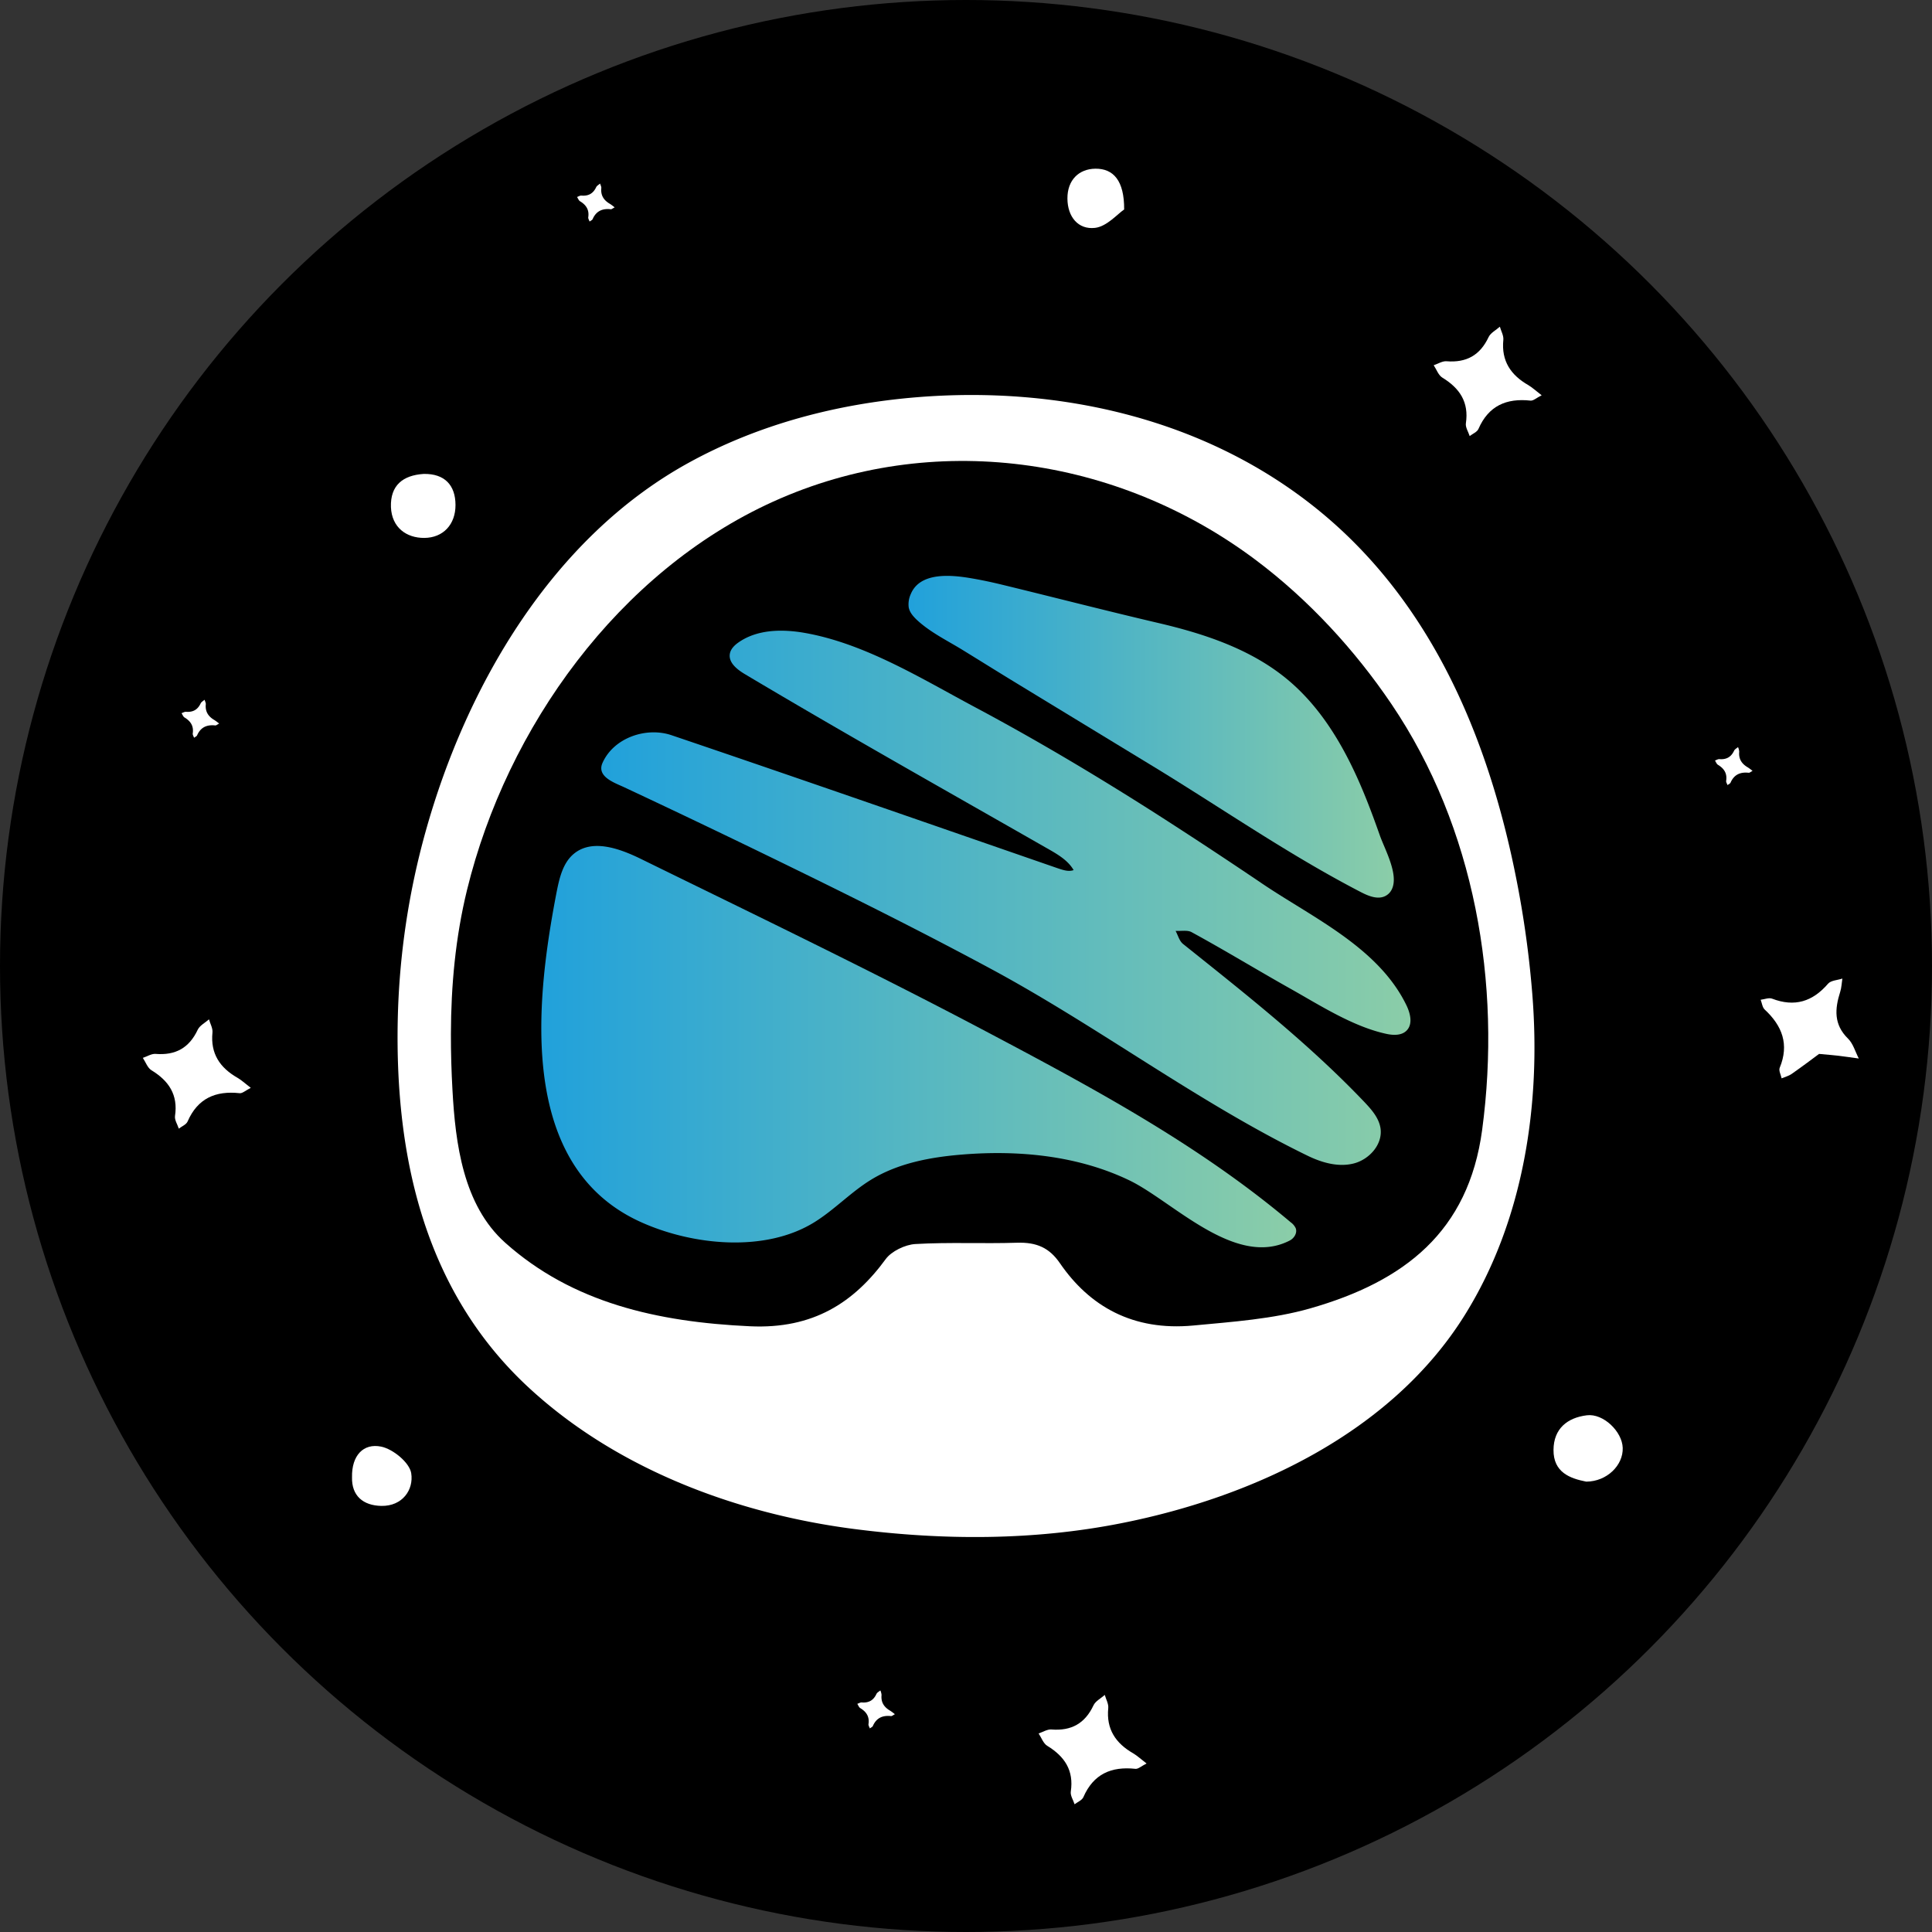
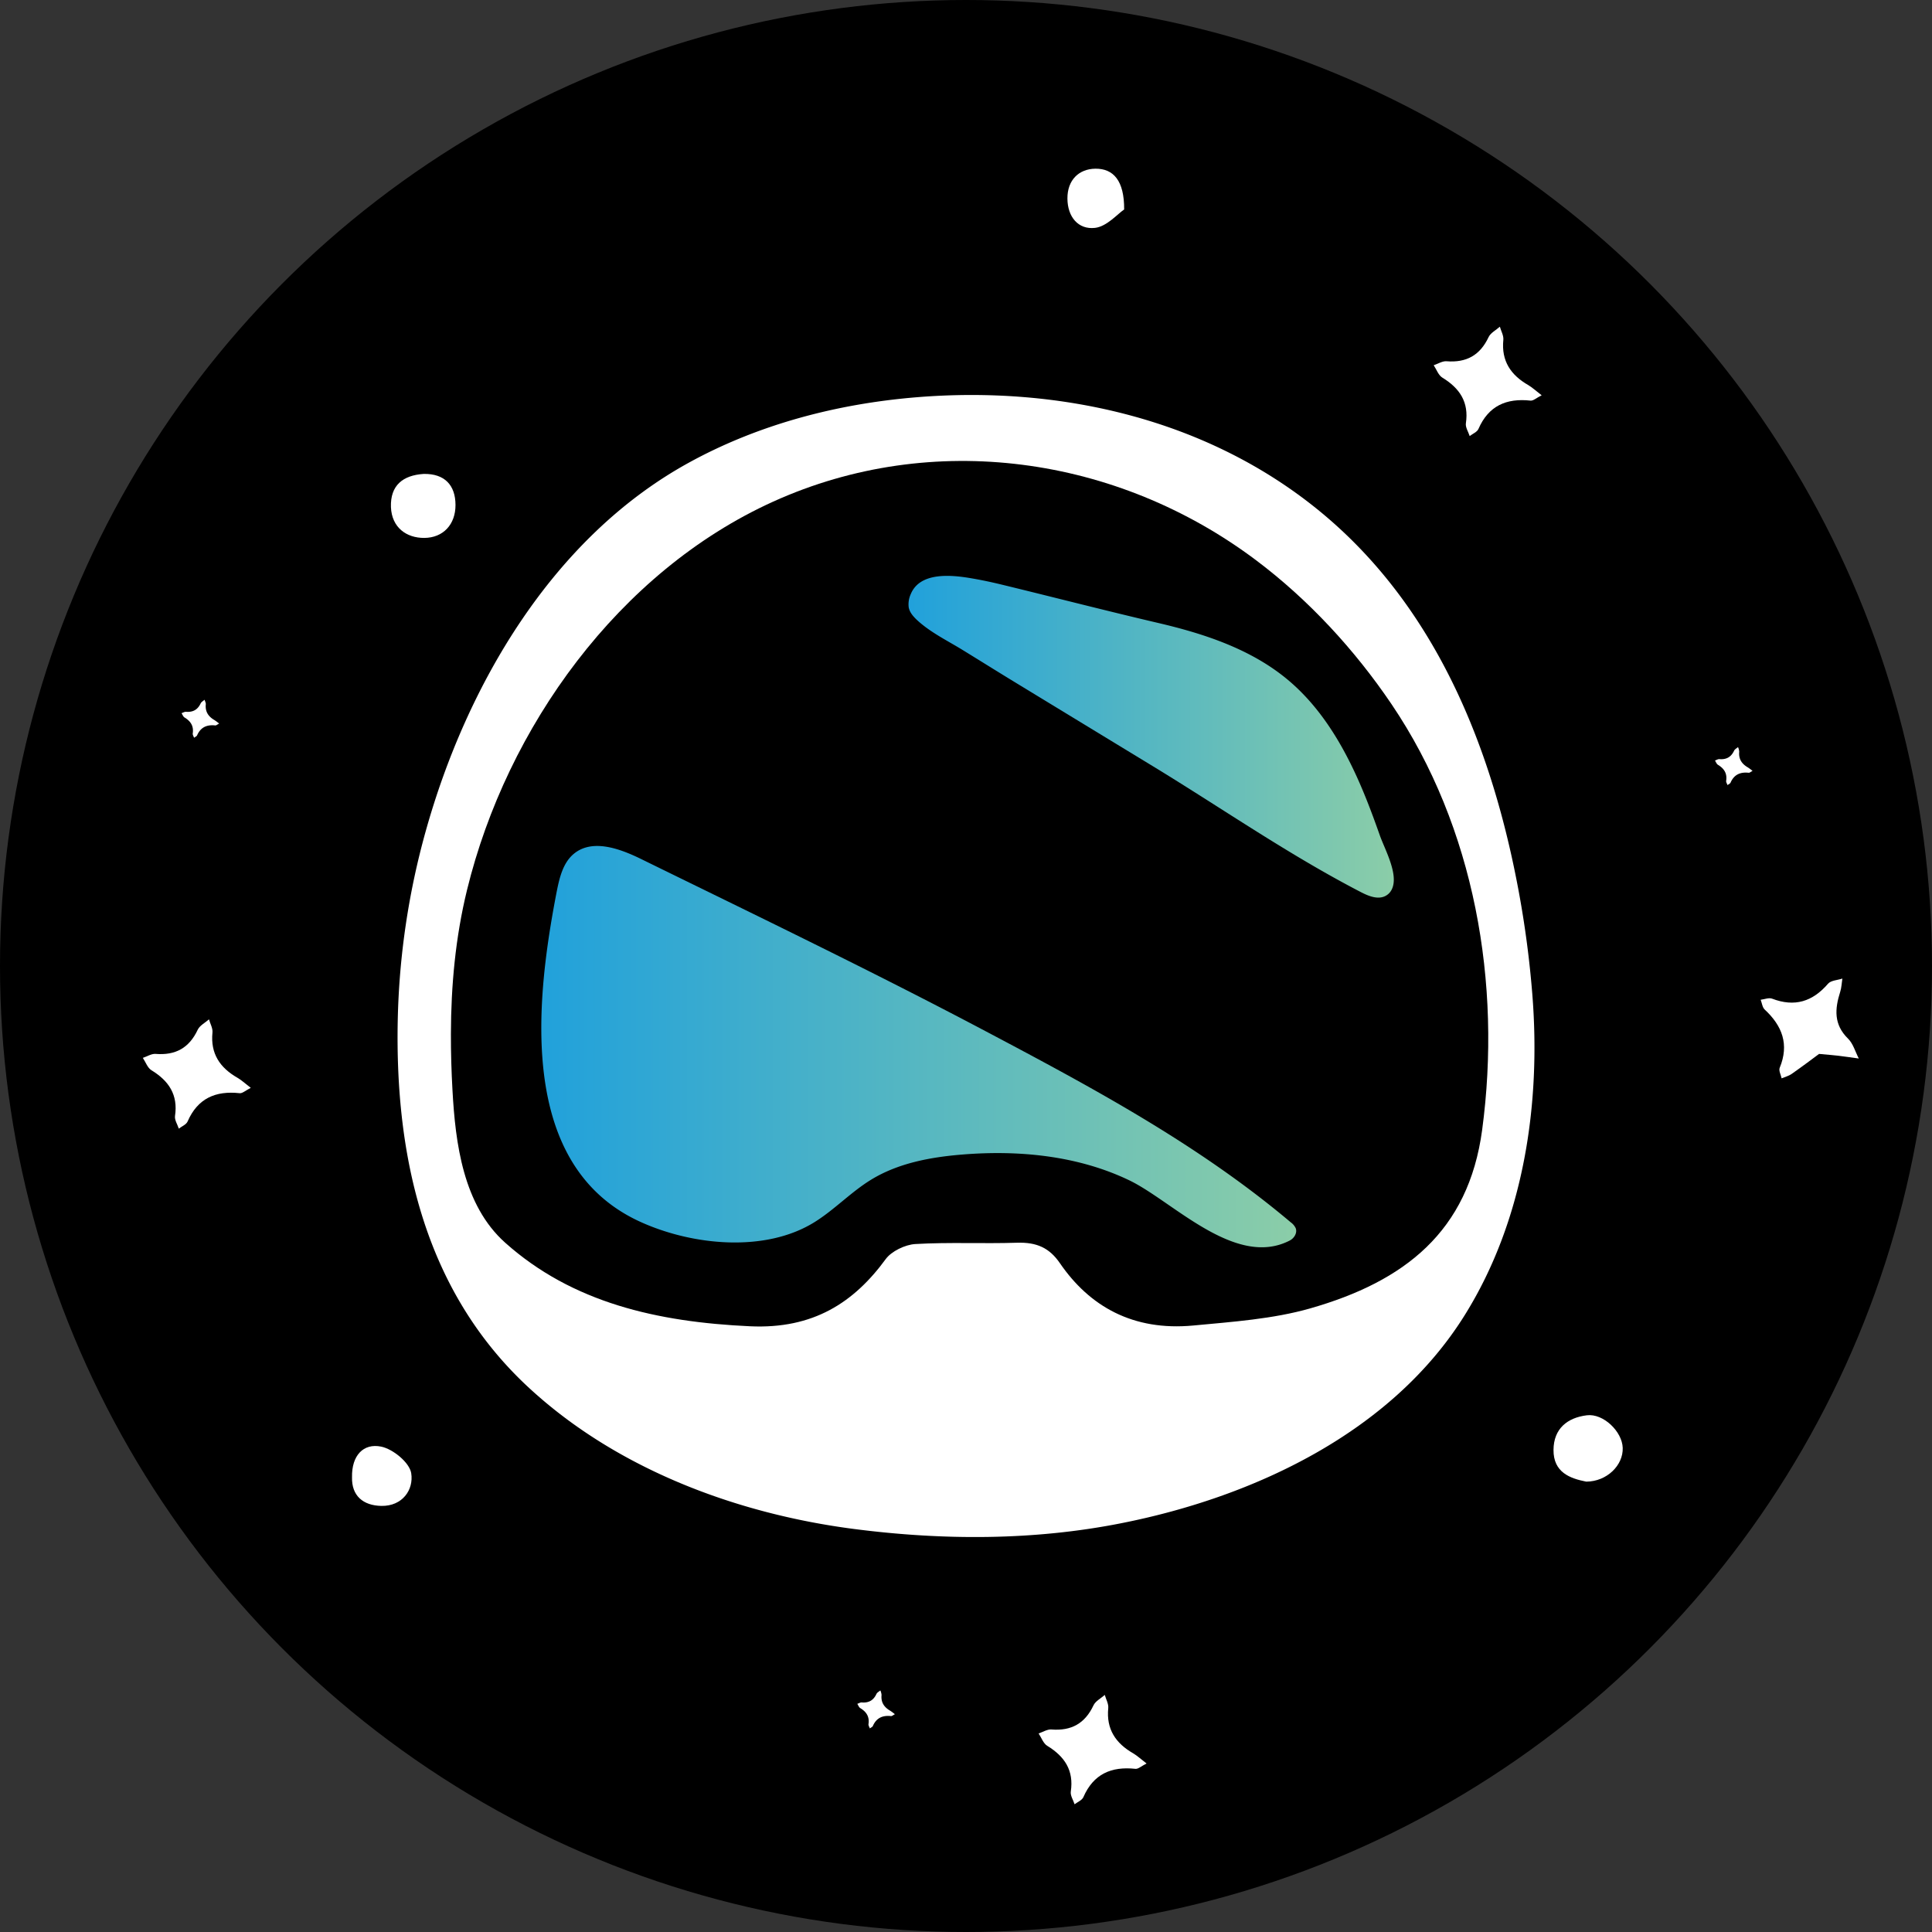
<svg xmlns="http://www.w3.org/2000/svg" xmlns:xlink="http://www.w3.org/1999/xlink" viewBox="0 0 1215.48 1215.48">
  <rect x="0" y="0" width="1215.48" height="1215.48" fill="#333333" stroke="none" />
  <defs>
    <style>.cls-1{fill:#fff;}.cls-2{fill:url(#linear-gradient);}.cls-3{fill:url(#linear-gradient-2);}.cls-4{fill:url(#linear-gradient-3);}</style>
    <linearGradient id="linear-gradient" x1="378.28" y1="564.84" x2="887.36" y2="564.84" gradientUnits="userSpaceOnUse">
      <stop offset="0" stop-color="#21a1db" />
      <stop offset="1" stop-color="#8bcda8" />
    </linearGradient>
    <linearGradient id="linear-gradient-2" x1="340.55" y1="658.45" x2="815.51" y2="658.45" xlink:href="#linear-gradient" />
    <linearGradient id="linear-gradient-3" x1="571.53" y1="463.47" x2="876.88" y2="463.47" xlink:href="#linear-gradient" />
  </defs>
  <g id="Layer_2" data-name="Layer 2">
    <g id="Layer_1-2" data-name="Layer 1">
      <circle cx="607.74" cy="607.74" r="607.74" />
      <path class="cls-1" d="M1144.43,663.05c-4,3-10.55,7.9-17.27,12.61-1.84,1.29-4.18,1.86-6.29,2.76-.46-2.23-1.93-4.88-1.21-6.62,6.07-14.71,1.62-26.39-9.43-36.66-1.48-1.37-1.73-4.07-2.55-6.16,2.42-.28,5.18-1.46,7.2-.69,14.14,5.42,25.47,1.9,35.21-9.42,1.8-2.09,5.91-2.2,9-3.22-.44,2.8-.52,5.7-1.37,8.36-3.4,10.68-4.16,20.52,4.91,29.39,3.25,3.17,4.58,8.3,6.79,12.53-4.34-.59-8.68-1.22-13-1.75C1153.85,663.86,1151.32,663.69,1144.43,663.05Z" />
      <path class="cls-1" d="M969.91,248.68c-3.32,1.67-5.27,3.55-7,3.36-15.17-1.65-26.44,3.24-32.78,17.84-.84,1.92-3.62,3-5.51,4.46-.85-2.66-2.75-5.48-2.39-8,2-13.33-3.88-22.1-14.83-28.78-2.47-1.51-3.64-5.13-5.42-7.78,2.7-.88,5.48-2.71,8.08-2.5,12.48,1,21.08-3.75,26.45-15.18,1.27-2.7,4.68-4.4,7.1-6.56.78,2.76,2.46,5.62,2.19,8.28-1.34,13.29,4.69,22.16,15.76,28.5C964,243.77,966.13,245.79,969.91,248.68Z" />
      <path class="cls-1" d="M721.35,1109.47c-3.32,1.66-5.27,3.55-7,3.36-15.17-1.65-26.44,3.24-32.78,17.84-.84,1.92-3.62,3-5.51,4.46-.85-2.66-2.76-5.48-2.39-8,2-13.33-3.88-22.1-14.83-28.79-2.47-1.5-3.64-5.12-5.42-7.77,2.7-.89,5.48-2.71,8.08-2.5,12.48,1,21.08-3.75,26.45-15.18,1.27-2.71,4.68-4.4,7.1-6.56.78,2.76,2.46,5.62,2.19,8.28-1.34,13.29,4.69,22.16,15.75,28.5C715.46,1104.56,717.57,1106.58,721.35,1109.47Z" />
      <path class="cls-1" d="M157.78,684.4c-3.32,1.67-5.27,3.55-7,3.36C135.63,686.11,124.35,691,118,705.6c-.84,1.92-3.62,3-5.51,4.46-.85-2.66-2.75-5.47-2.39-7.95,2-13.33-3.87-22.11-14.83-28.79-2.46-1.51-3.64-5.13-5.41-7.78,2.69-.88,5.47-2.71,8.07-2.5,12.48,1,21.09-3.74,26.45-15.18,1.27-2.7,4.68-4.4,7.1-6.56.78,2.76,2.46,5.62,2.19,8.28-1.34,13.29,4.69,22.16,15.76,28.5C151.9,679.49,154,681.51,157.78,684.4Z" />
      <path class="cls-1" d="M997.93,932.14c-10.14-2-20.68-5.77-20.57-20,.11-13.32,8.68-20.23,21-21.74,10.36-1.27,22.23,10.23,22.54,20.5C1021.28,921.85,1010.9,932.11,997.93,932.14Z" />
      <path class="cls-1" d="M266.57,298.16c13.22-.23,19.95,7.13,20,19.48s-7.78,20.7-19.62,20.78c-11.21.07-20.47-6.49-21-19.39C245.5,305.38,253.44,299,266.57,298.16Z" />
      <path class="cls-1" d="M221.47,929.34c-.28-13.62,7.14-21.51,18.33-19.23,7.47,1.52,17.86,10.06,18.91,16.73,1.66,10.46-5.58,20.79-18.74,20.57C228.42,947.21,221.15,941,221.47,929.34Z" />
      <path class="cls-1" d="M707.24,131.79c-4.26,2.87-10.93,10.75-18.38,11.58-10.52,1.17-17.23-6.93-17.31-18.42-.08-11.74,7.26-18.68,17.56-18.82C700.48,106,707.35,113.63,707.24,131.79Z" />
      <path class="cls-1" d="M267.84,522.88c25.63-91.69,79.69-184.43,165.07-231.54C477,267,526.7,254,576.83,249.91c90.41-7.37,183.35,13.85,254.21,72.35,72.82,60.1,108.07,149.2,124.7,240A631.47,631.47,0,0,1,964,625.17c5.58,69.32-5.24,142.58-42.56,202.33-46.08,73.8-132.77,114.3-215.75,130.75-55.28,11-112.26,10.89-168,3.73-74-9.52-150-37.72-205.73-89.63-64.89-60.48-83.52-144.65-81.72-230.74A478.89,478.89,0,0,1,267.84,522.88Z" />
      <path d="M283.68,650.49c.09-30.46,2.84-60.71,10.15-90.63,25-102.27,95.4-200.26,192.66-244.3,100.14-45.33,216.36-28.74,303.69,36.86,33.1,24.86,62.13,56.38,85.29,90.62,52.4,77.49,69.35,175.83,57,267.8-8.59,64-48.81,95.35-108.25,112.33-23.33,6.66-48.78,8.42-73.47,10.75-37.88,3.56-65.21-11.93-83.94-39.23-6.54-9.53-14.45-13.26-27-12.85-21.3.69-42.71-.42-63.95.82-6.53.38-15.08,4.64-18.56,9.39-20,27.36-45.6,44.18-85.38,42.35-58.43-2.68-111.85-14.83-154.11-52.59-26.45-23.64-31.31-62.54-33.14-95.94C284,674.05,283.65,662.25,283.68,650.49Z" />
-       <path class="cls-2" d="M495.54,396.91c-10.89-.61-21.87,1-30.76,7.14-2.58,1.78-5.08,4.16-5.61,7.27-.94,5.57,4.57,9.88,9.39,12.76,62.41,37.21,125.76,72.8,188.83,108.85,6.54,3.74,14.23,7.76,18.05,14.48-3.23,1.12-6.51,0-10.14-1.21-80.91-28-161.74-56.19-242.83-83.66-15.82-5.36-36.26,1.5-43.38,17.34-3.95,8.78,7.53,12.56,13.51,15.36q55.26,25.89,109.94,52.68c40.55,19.83,80.91,40.1,120.67,61.51C691,645.92,753.38,693.35,822.44,727c9,4.41,19.36,7.44,29.12,5s18.31-11.83,17-21.89c-.9-6.65-5.63-12-10.24-16.86-35.1-36.82-74.47-67.72-114-99.36-2.42-1.94-3.19-5.46-4.72-8.24,3.36.2,7.44-.62,10,.76,20.93,11.4,41.28,23.83,62.06,35.51,18.62,10.45,39.42,23.93,60.47,28.5,4.51,1,9.89,1.15,13-2.26,3.8-4.11,2.11-10.77-.35-15.82-17.71-36.35-59-55-90.72-76.45Q760.81,533.39,727,511.73c-36.93-23.53-74.56-46-113.18-66.6-33.79-18-69.7-40.39-107.82-47A90.75,90.75,0,0,0,495.54,396.91Z" />
      <path class="cls-3" d="M340.56,648.65c.34,49.64,14,98,62.2,120,32.41,14.8,78.55,19.72,109.83.14,12.53-7.84,22.83-18.88,35.43-26.59,17-10.43,37.32-14.2,57.23-15.83,35.77-2.93,72.82.66,105.19,16.19,27.25,13.07,66.74,55.61,101,37.88,2.78-1.44,4.84-4.81,3.73-7.74a9.66,9.66,0,0,0-3.12-3.7C754,720.05,687.2,684.26,620.39,648.93c-71.5-37.8-144.39-72.88-217.06-108.5-13.43-6.58-30.6-12.83-42.19-3.38-7.06,5.76-9.23,15.46-11,24.41C345.19,587.12,340.35,618.13,340.56,648.65Z" />
      <path class="cls-4" d="M875.55,559.68c4.71-9.3-4.34-25.26-7.47-34.15-4.4-12.5-9.05-24.93-14.55-37-10.56-23.17-24.36-45.33-44.26-61.62-22.89-18.74-51.88-28.28-80.68-35-32.94-7.71-65.6-16.15-98.41-24.12-6.59-1.6-13.22-3-19.91-4.11-12-2-31.52-3.88-37.28,10.08a15.45,15.45,0,0,0-1.3,8.3c.57,3.18,2.84,5.76,5.21,8,8.53,7.91,19.22,13,29.05,19.07,11.16,6.87,22.28,13.82,33.47,20.63q43.94,26.76,87.87,53.49c42.9,26.24,83.94,54.7,128.71,77.92,5,2.61,11.23,5.17,16.09,2.24A9,9,0,0,0,875.55,559.68Z" />
      <path class="cls-1" d="M1102.59,485c-1.16.58-1.84,1.24-2.43,1.17-5.29-.57-9.21,1.13-11.42,6.22-.29.66-1.26,1-1.92,1.55-.3-.93-1-1.91-.83-2.77.69-4.64-1.35-7.7-5.17-10-.86-.52-1.27-1.78-1.88-2.7.94-.31,1.9-.95,2.81-.88,4.35.36,7.34-1.3,9.21-5.28.44-.94,1.63-1.54,2.47-2.29a8.58,8.58,0,0,1,.77,2.89c-.47,4.62,1.63,7.71,5.48,9.92A31.68,31.68,0,0,1,1102.59,485Z" />
      <path class="cls-1" d="M137.87,455.22c-1.16.58-1.84,1.24-2.44,1.17-5.28-.57-9.2,1.13-11.42,6.22-.29.66-1.26,1-1.91,1.55-.3-.93-1-1.91-.83-2.77.68-4.65-1.35-7.7-5.17-10-.86-.52-1.27-1.78-1.89-2.71.94-.31,1.91-.94,2.82-.87,4.34.36,7.34-1.3,9.21-5.28.44-.95,1.63-1.54,2.47-2.29.27,1,.86,2,.76,2.88-.46,4.63,1.64,7.72,5.49,9.93A31.68,31.68,0,0,1,137.87,455.22Z" />
-       <path class="cls-1" d="M386.7,130.46c-1.16.58-1.84,1.24-2.44,1.18-5.28-.58-9.2,1.12-11.41,6.21-.29.67-1.27,1-1.92,1.55-.3-.93-1-1.91-.83-2.77.68-4.64-1.35-7.7-5.17-10-.86-.52-1.27-1.78-1.89-2.7.94-.31,1.91-1,2.82-.87,4.34.36,7.34-1.31,9.21-5.29.44-.94,1.63-1.53,2.47-2.29.27,1,.86,2,.76,2.89-.46,4.63,1.64,7.72,5.49,9.92A33.64,33.64,0,0,1,386.7,130.46Z" />
      <path class="cls-1" d="M563,1078.47c-1.15.58-1.83,1.24-2.43,1.17-5.28-.57-9.21,1.13-11.42,6.22-.29.66-1.26,1-1.91,1.55-.3-.93-1-1.91-.84-2.77.69-4.64-1.35-7.7-5.16-10-.86-.52-1.27-1.78-1.89-2.71.94-.3,1.91-.94,2.81-.87,4.35.36,7.35-1.3,9.21-5.28.45-1,1.63-1.54,2.48-2.29a8.81,8.81,0,0,1,.76,2.88c-.47,4.63,1.63,7.72,5.49,9.93A31.8,31.8,0,0,1,563,1078.47Z" />
    </g>
  </g>
</svg>